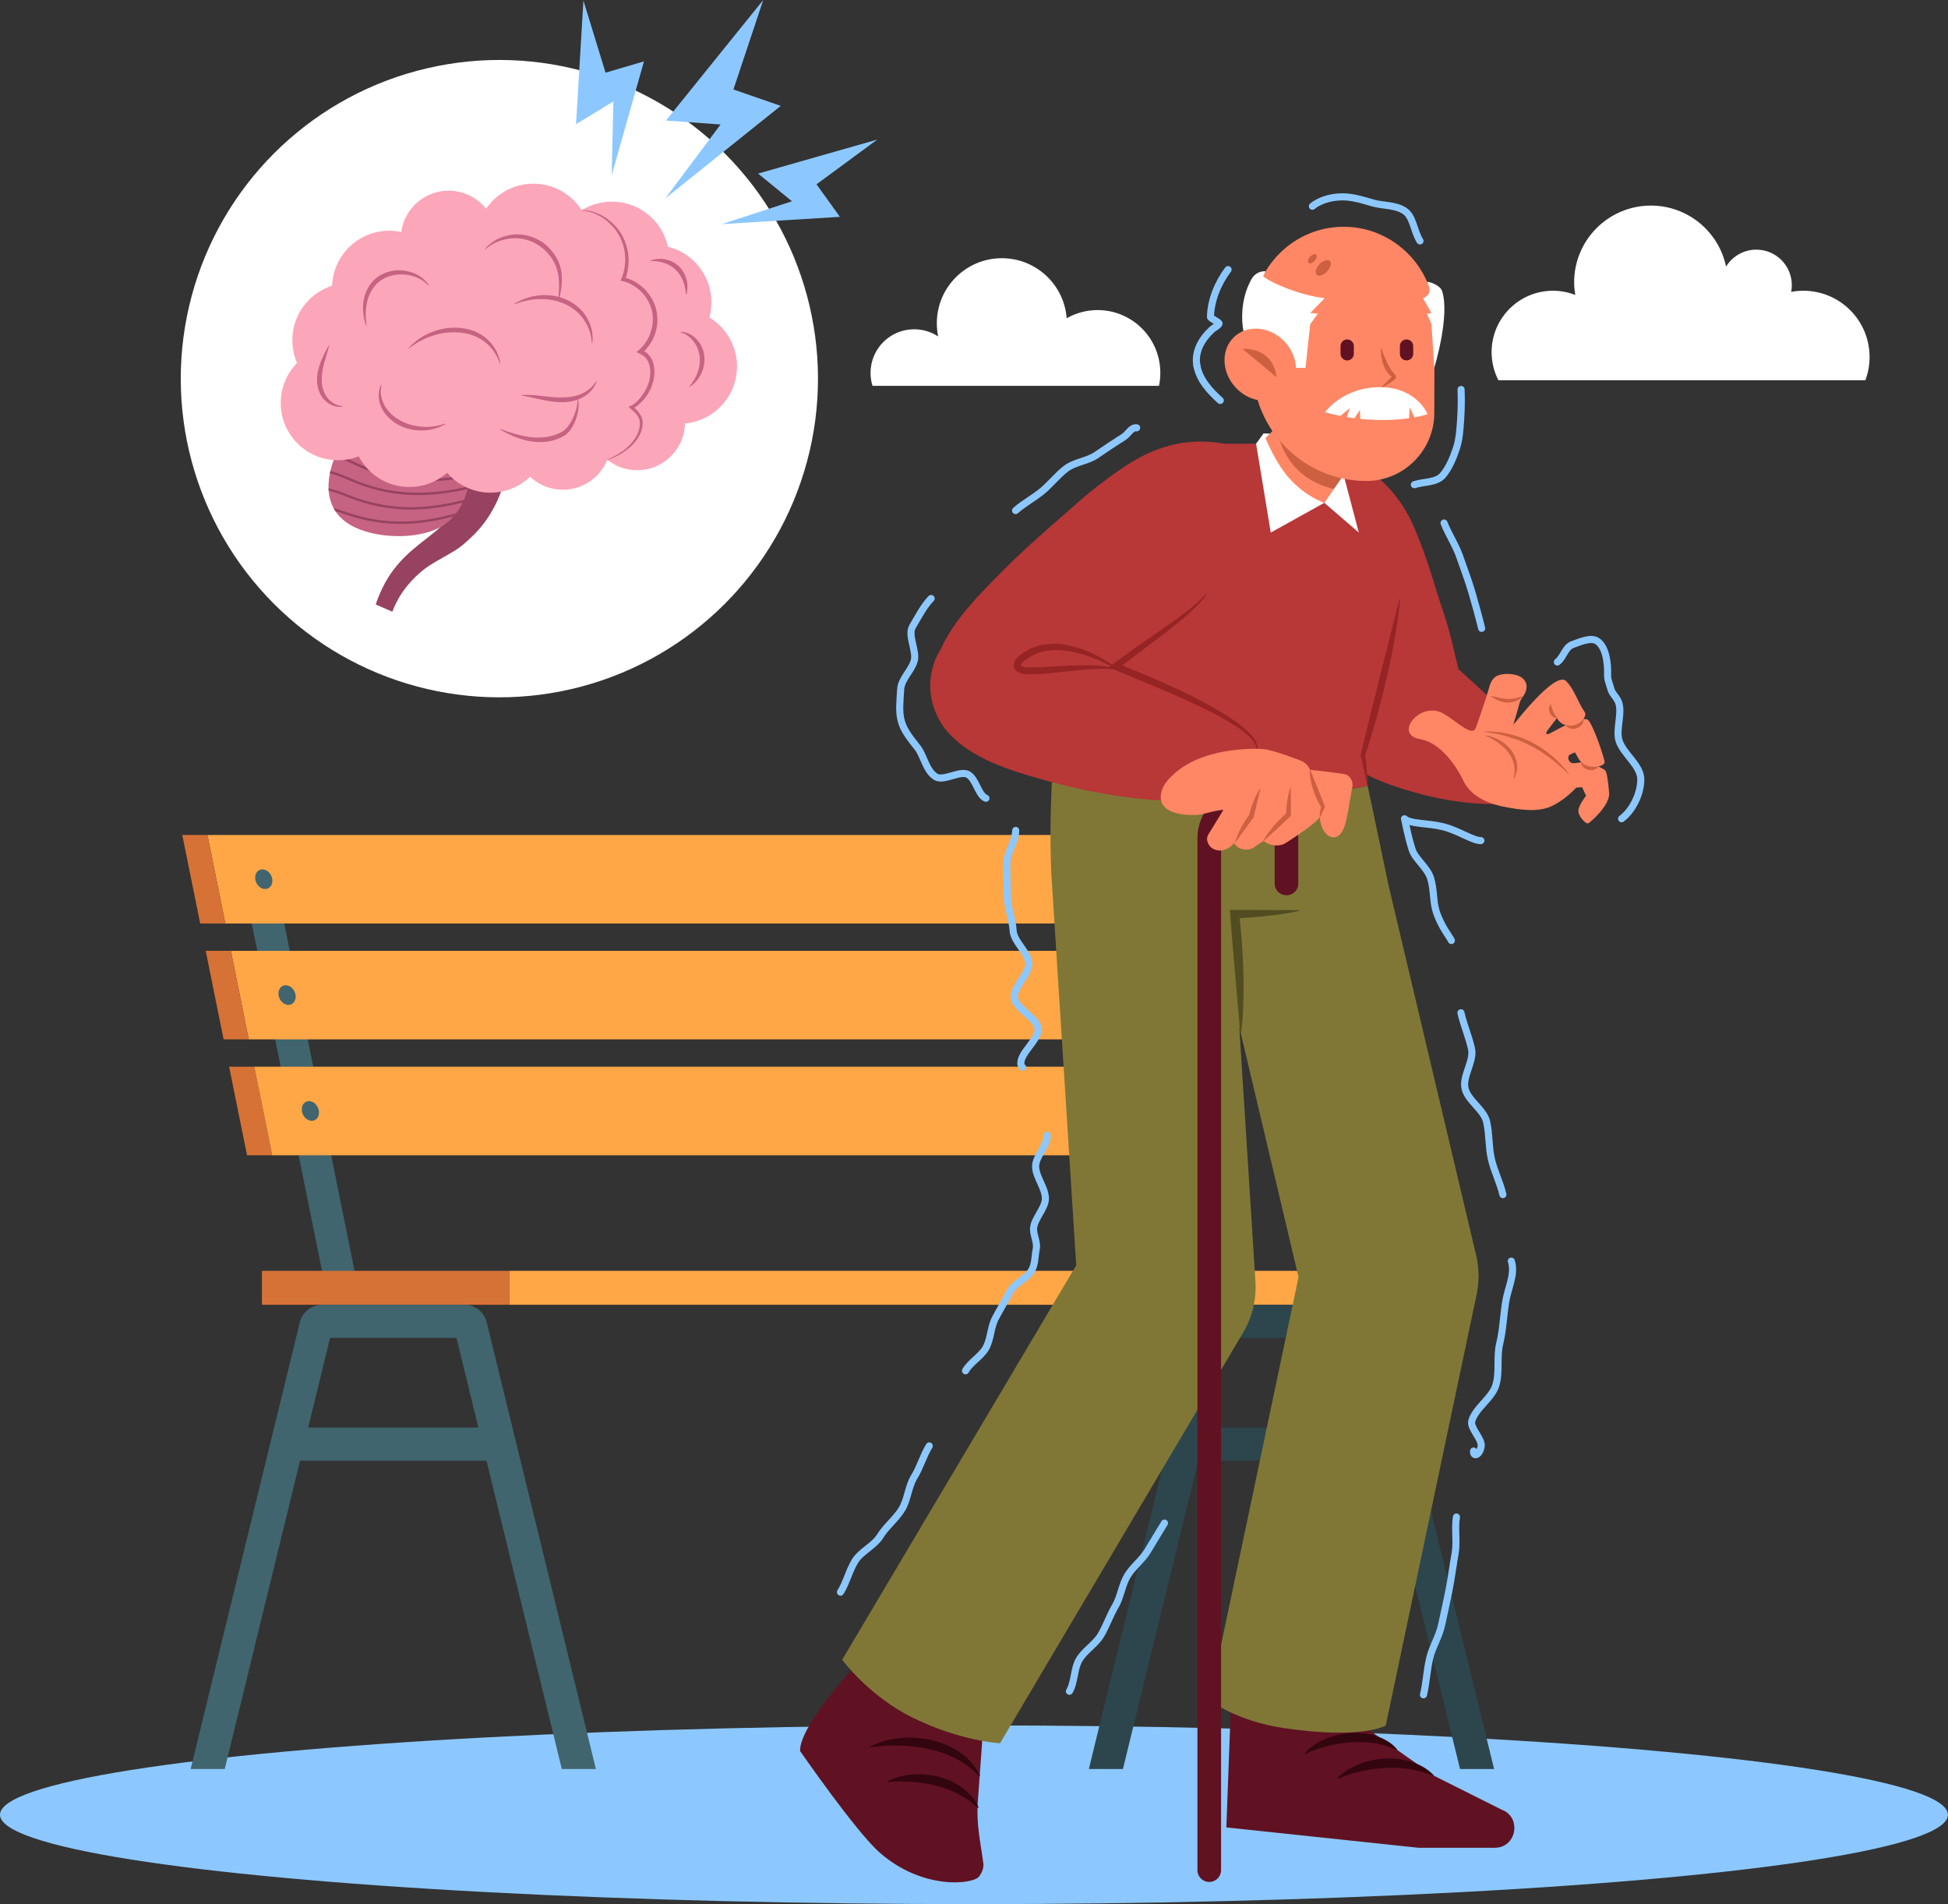
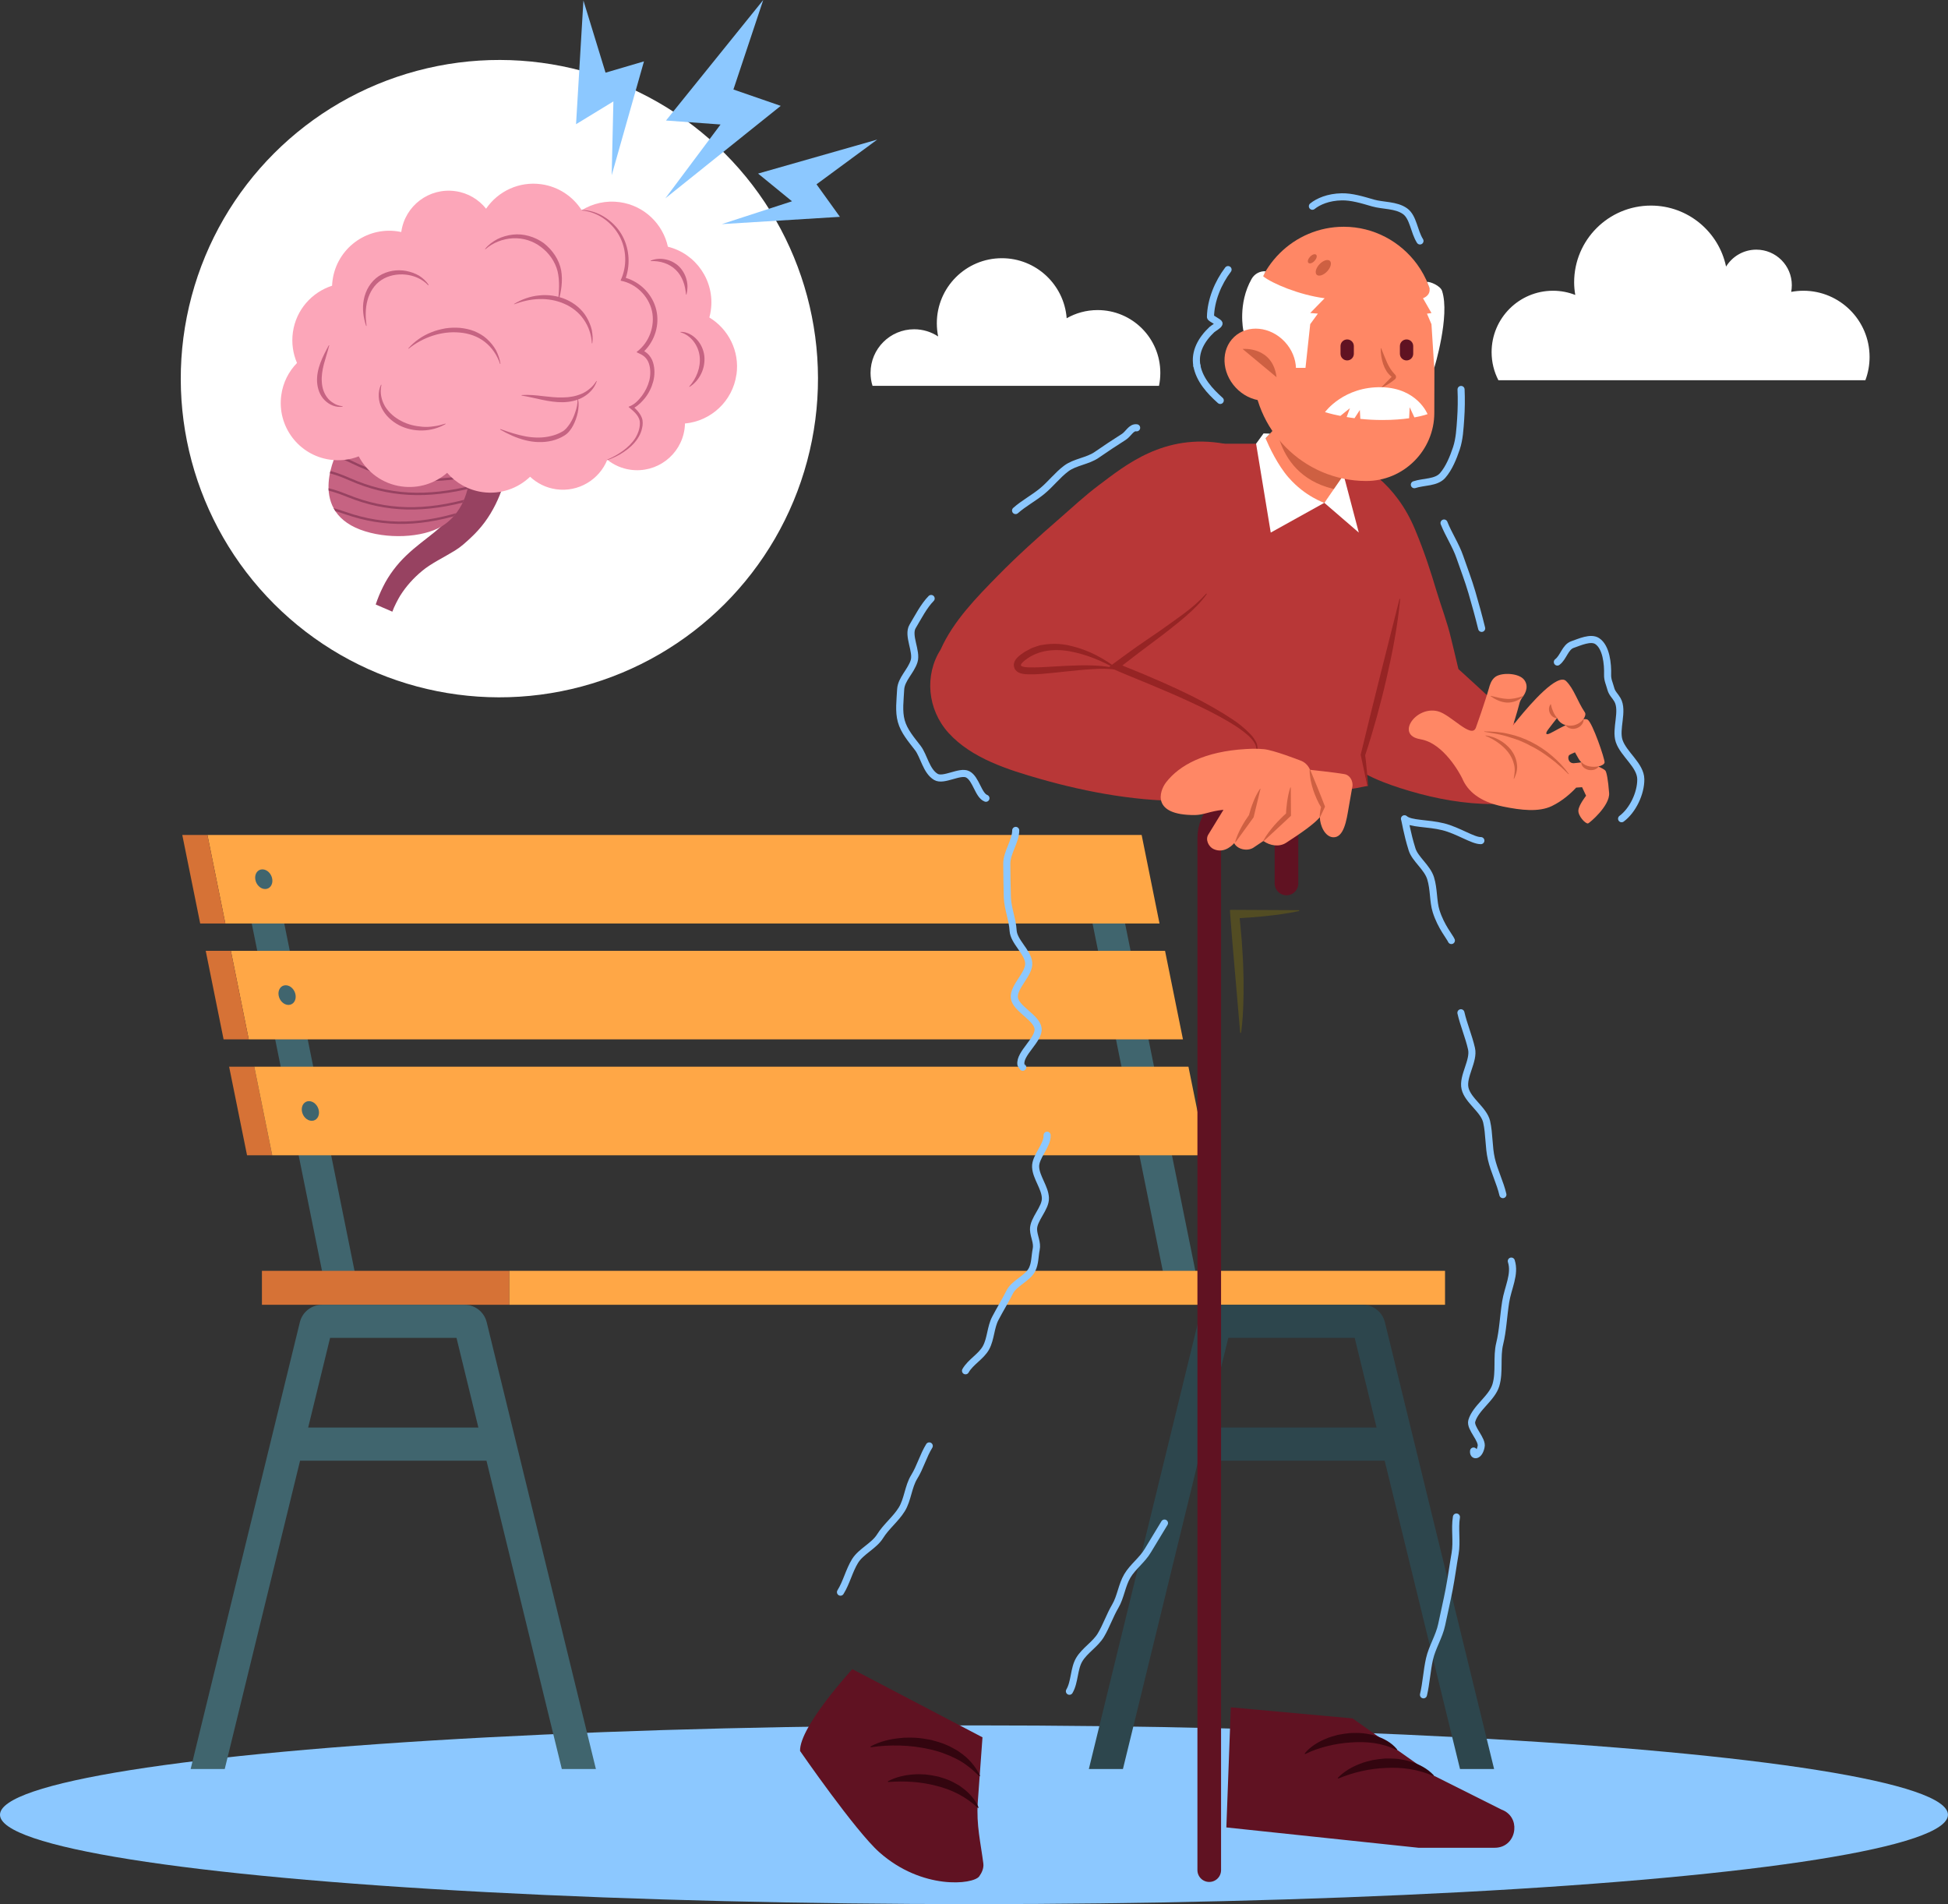
<svg xmlns="http://www.w3.org/2000/svg" id="Layer_2" data-name="Layer 2" viewBox="0 0 412.09 402.72">
  <rect x="0" y="0" width="412.09" height="402.72" fill="#333333" stroke="none" />
  <defs>
    <style>
      .cls-1 {
        fill: #fff;
      }

      .cls-2 {
        fill: #ff8765;
      }

      .cls-3 {
        fill: #8cc8ff;
      }

      .cls-4 {
        fill: #807737;
      }

      .cls-5 {
        fill: #ce6042;
      }

      .cls-6 {
        stroke: #974261;
        stroke-miterlimit: 10;
        stroke-width: .5px;
      }

      .cls-6, .cls-7, .cls-8 {
        fill: none;
      }

      .cls-9 {
        fill: #2d464d;
      }

      .cls-10 {
        fill: #962424;
      }

      .cls-7 {
        stroke: #601222;
        stroke-width: 5px;
      }

      .cls-7, .cls-8 {
        stroke-linecap: round;
        stroke-linejoin: round;
      }

      .cls-11 {
        fill: #524c23;
      }

      .cls-12 {
        clip-path: url(#clippath-1);
      }

      .cls-13 {
        fill: #c66382;
      }

      .cls-14 {
        fill: #d67236;
      }

      .cls-15 {
        fill: #40656e;
      }

      .cls-16 {
        fill: #b83737;
      }

      .cls-17 {
        fill: #fca6b9;
      }

      .cls-18 {
        clip-path: url(#clippath);
      }

      .cls-19 {
        fill: #33050f;
      }

      .cls-20 {
        fill: #974261;
      }

      .cls-8 {
        stroke: #8cc8ff;
        stroke-width: 1.5px;
      }

      .cls-21 {
        fill: #601222;
      }

      .cls-22 {
        fill: #ffa746;
      }
    </style>
    <clipPath id="clippath">
      <path class="cls-2" d="m265.92,94.65l13.56-14.57,13.28,10.91-12.61,15.35s-4.42-1.36-8.66-4.9c-3.74-3.13-5.58-6.79-5.58-6.79Z" />
    </clipPath>
    <clipPath id="clippath-1">
      <path class="cls-13" d="m71.43,95.38s-6.67,12.29,4.76,16.63c5.6,2.12,13.19,1.72,17.18-.65,3.5-2.08,5.87-6.29,6.01-11.51l-27.94-4.47Z" />
    </clipPath>
  </defs>
  <g id="OBJECTS">
    <g>
      <ellipse class="cls-3" cx="206.04" cy="383.82" rx="206.04" ry="18.9" />
      <g>
        <path class="cls-1" d="m245.18,81.6c.19-.88.28-1.81.28-2.75,0-7.33-5.94-13.27-13.27-13.27-2.38,0-4.61.63-6.54,1.73-.54-7.1-6.47-12.7-13.71-12.7-7.6,0-13.76,6.16-13.76,13.76,0,.96.1,1.89.28,2.79-1.46-.96-3.2-1.52-5.08-1.52-5.09,0-9.22,4.13-9.22,9.22,0,.96.14,1.88.42,2.75h60.6Z" />
        <path class="cls-1" d="m394.61,80.42c.58-1.53.89-3.19.89-4.92,0-7.74-6.28-14.01-14.01-14.01-.88,0-1.74.09-2.57.24.08-.46.13-.93.13-1.42,0-4.15-3.36-7.51-7.51-7.51-2.71,0-5.08,1.44-6.4,3.58-1.54-7.36-8.07-12.9-15.89-12.9-8.98,0-16.25,7.27-16.25,16.24,0,.91.09,1.8.24,2.66-1.46-.57-3.05-.89-4.71-.89-7.17,0-12.99,5.81-12.99,12.99,0,2.14.52,4.16,1.44,5.94h77.63Z" />
      </g>
      <g>
        <g>
          <g>
            <polygon class="cls-15" points="57.58 182.7 75.97 273.57 69.09 273.57 50.7 182.7 57.58 182.7" />
            <polygon class="cls-15" points="235.45 182.7 253.84 273.57 246.95 273.57 228.57 182.7 235.45 182.7" />
          </g>
          <g>
            <g>
              <polygon class="cls-14" points="57.58 244.34 52.26 244.34 48.47 225.61 53.79 225.61 57.58 244.34" />
              <polygon class="cls-22" points="255.2 244.34 57.58 244.34 53.79 225.61 251.41 225.61 255.2 244.34" />
              <path class="cls-15" d="m67.46,234.97c.16,1.15-.51,2.08-1.51,2.08s-1.93-.93-2.09-2.08c-.16-1.15.51-2.08,1.51-2.08s1.93.93,2.09,2.08Z" />
            </g>
            <g>
              <polygon class="cls-22" points="245.29 195.32 47.67 195.32 43.88 176.59 241.51 176.59 245.29 195.32" />
              <polygon class="cls-14" points="47.67 195.32 42.35 195.32 38.56 176.59 43.88 176.59 47.67 195.32" />
              <path class="cls-15" d="m57.6,185.95c.16,1.15-.51,2.08-1.51,2.08s-1.93-.93-2.09-2.08c-.16-1.15.51-2.08,1.51-2.08s1.93.93,2.09,2.08Z" />
            </g>
            <g>
              <polygon class="cls-22" points="250.25 219.83 52.62 219.83 48.84 201.1 246.46 201.1 250.25 219.83" />
              <polygon class="cls-14" points="52.62 219.83 47.3 219.83 43.52 201.1 48.84 201.1 52.62 219.83" />
              <path class="cls-15" d="m62.53,210.46c.16,1.15-.51,2.08-1.51,2.08s-1.93-.93-2.09-2.08c-.16-1.15.51-2.08,1.51-2.08s1.93.93,2.09,2.08Z" />
            </g>
          </g>
        </g>
        <g>
          <g>
            <rect class="cls-14" x="55.41" y="268.78" width="52.34" height="7.18" />
            <rect class="cls-22" x="107.75" y="268.78" width="197.94" height="7.18" />
          </g>
          <path class="cls-15" d="m102.96,279.66c-.53-2.18-2.46-3.7-4.7-3.7h-30.12c-2.24,0-4.18,1.52-4.71,3.7l-23.1,94.49h7.21l15.94-65.22h39.43l15.94,65.22h7.21l-23.1-94.49Zm-37.77,22.27l4.64-18.97h26.74l4.63,18.97h-36.01Z" />
          <path class="cls-9" d="m292.97,279.66c-.53-2.18-2.46-3.7-4.7-3.7h-30.12c-2.24,0-4.18,1.52-4.71,3.7l-23.1,94.49h7.21l15.94-65.22h39.43l15.94,65.22h7.21l-23.1-94.49Zm-37.77,22.27l4.64-18.97h26.74l4.63,18.97h-36.01Z" />
        </g>
      </g>
      <g>
        <g>
          <g>
            <g>
              <path class="cls-21" d="m317.65,382.73c2.01.75,2.85,2.54,2.69,4.23-.15,1.96-1.63,3.84-4.13,3.84h-16.14s-40.64-4.3-40.64-4.3l.94-25.4,25.75,2.34,17.09,12.06,14.45,7.24Z" />
              <g>
                <path class="cls-19" d="m276.06,370.78c1.18-1.4,2.75-2.34,4.38-3.02.81-.37,1.67-.58,2.52-.82.87-.19,1.75-.31,2.63-.4.89-.03,1.79-.06,2.69.04.45.04.89.11,1.34.2.45.07.88.17,1.32.33,1.73.52,3.4,1.42,4.57,2.83l.02.03s.03.1-.01.14c-.03.03-.07.03-.11.01-2.97-1.5-6.39-1.85-9.67-1.59-1.65.1-3.3.36-4.91.76-1.61.4-3.19.93-4.67,1.67-.05.02-.11,0-.13-.04-.02-.04-.01-.08.01-.11l.02-.03Z" />
                <path class="cls-19" d="m283.07,375.95c1.32-1.33,2.92-2.25,4.62-2.9.84-.36,1.73-.55,2.62-.78.9-.17,1.81-.27,2.73-.35.92,0,1.84,0,2.76.1.91.15,1.83.29,2.71.59,1.76.55,3.44,1.44,4.74,2.8l.03.03s.04.1,0,.14c-.03.03-.07.03-.11.02-3.14-1.39-6.63-1.88-10.03-1.68-3.42.13-6.81.92-9.99,2.22-.05.02-.11,0-.13-.05-.02-.04,0-.08.02-.1l.03-.03Z" />
              </g>
            </g>
            <g>
              <path class="cls-21" d="m186.05,391.78c9.02,7.98,19.82,6.82,21.1,5.07.56-.78.99-1.73.87-2.72-.56-4.4-1.5-8.08-1.18-12.93l1-13.76-27.53-14.42s-11.22,12.18-11.06,17.31c0,0,11.69,16.93,16.79,21.44Z" />
              <g>
                <path class="cls-19" d="m184.22,369.34c1.94-1.04,4.07-1.53,6.21-1.74.54-.08,1.08-.09,1.62-.09.54-.02,1.08,0,1.63.03,1.09.05,2.17.25,3.25.44,1.06.29,2.13.57,3.15,1.01.51.2,1.01.45,1.5.73.49.27.98.51,1.43.86,1.85,1.24,3.36,2.98,4.29,4.94v.02s.01.11-.04.13c-.04.02-.08,0-.11-.02-1.45-1.45-3.05-2.76-4.88-3.68-1.83-.92-3.77-1.62-5.77-2.04-2-.44-4.04-.69-6.1-.75-2.05-.05-4.12.04-6.14.36-.05,0-.1-.03-.11-.08,0-.04.01-.08.05-.1h.02Z" />
                <path class="cls-19" d="m187.92,376.69c1.64-.85,3.4-1.25,5.19-1.39.9-.1,1.79-.04,2.7,0,.9.09,1.79.25,2.69.45.88.26,1.75.53,2.59.91.42.19.82.41,1.23.64.2.11.4.22.6.34l.56.41c1.49,1.07,2.78,2.47,3.51,4.17v.03s.01.11-.04.13c-.04.02-.08,0-.11-.02-2.45-2.35-5.57-3.89-8.84-4.68-3.26-.86-6.69-1.04-10.07-.79-.05,0-.1-.04-.1-.09,0-.04.02-.08.05-.09l.03-.02Z" />
              </g>
            </g>
          </g>
          <path class="cls-16" d="m315.85,170.06c-5.95,0-11.94-1.08-17.62-2.76-5.03-1.48-10.38-3.44-14.32-7.01-4.97-4.5-7.26-12.59-9.31-18.66-1.93-5.68-3.53-11.54-4.38-17.47l.95-30.29s20.16-1.06,28.15,18.05c2.17,5.2,3.39,9.17,4.57,13.08,1.02,3.36,2.27,6.59,3.07,10,.35,1.47.88,3.55,1.56,6.5,1.7,1.56,3.43,3.11,5.13,4.69,3.12,2.91,6.35,5.93,8.92,9.36,4.29,5.75,1.02,14.52-6.72,14.51Z" />
          <path class="cls-16" d="m296.12,126.73l-8.17,32.91,1.38,6.58c-23.63,4.81-50.75,1.46-66.78-1.31.59-10.63,1.97-21.22,4.06-31.67.98-4.87,1.86-9.3,2.41-12.13,3.2-16.34,12.27-27.26,27.26-27.26h13.77c4.99,0,9.69,1.37,13.72,3.74,9.99,5.87,14.72,17.8,12.35,29.14Z" />
          <path class="cls-10" d="m296.2,126.74c-.55,5.69-1.62,11.24-2.89,16.75-.63,2.76-1.34,5.49-2.08,8.22-.77,2.72-1.56,5.44-2.47,8.12v-.37c.16,1.11.27,2.23.37,3.36l.16,1.68c.06.56.07,1.13.11,1.69h0c0,.05-.03.09-.07.09-.04,0-.07-.02-.08-.06l-1.4-6.57s0-.03,0-.04c1.35-5.49,2.66-10.99,4.05-16.46l4.15-16.44s.05-.06.09-.05c.04,0,.06.04.06.08h0Z" />
-           <path class="cls-4" d="m312.38,273.74l-19.23,91.19s-4.72,3.02-21.48.57c-10.27-1.5-15.82-5.94-15.82-5.94l18.85-89.45-12.54-52.93,3.42,53.85c.24,3.77-.66,7.53-2.59,10.79l-51.44,86.88s-8.24-.41-18.34-5.35c-9.43-4.6-15.05-12.32-15.05-12.32l49.51-83.42-5.29-83.17c-.25-6.51-.19-13.03.17-19.53,16.03,2.77,43.15,6.12,66.78,1.31l4.46,21.25,18.49,78.06c.64,2.7.68,5.5.1,8.21Z" />
          <path class="cls-11" d="m262.35,218.37l-1.11-12.88c-.38-4.29-.74-8.58-1.06-12.88,0-.09.06-.18.16-.18h.02s14.38.07,14.38.07c.05,0,.1.04.1.1,0,.05-.03.09-.08.1h-.02c-2.4.51-4.79.83-7.19,1.07-1.2.15-2.4.2-3.59.31-1.2.1-2.4.13-3.59.19l1.67-1.81c.27,2.14.46,4.28.64,6.43.14,2.15.3,4.3.34,6.46.05,1.08.06,2.16.05,3.24.01,1.08,0,2.16-.04,3.24-.05,2.17-.18,4.34-.47,6.52v.02c0,.05-.06.09-.11.09-.05,0-.08-.04-.09-.09Z" />
          <path class="cls-7" d="m255.81,395.53v-218.24c0-4.51,3.66-8.17,8.17-8.17h0c4.51,0,8.17,3.66,8.17,8.17v9.56" />
          <g>
            <g>
              <path class="cls-16" d="m265.82,158.06c-.69-5.44-26.71-14.94-30.98-16.97,1.44-1.08,2.88-2.15,4.34-3.21,2.91-2.11,5.94-4.04,8.83-6.18,5.17-3.85,18.84-11.64,11.02-37.85-12.77-2.3-21,4.59-26.61,8.79-2.9,2.17-5.67,4.76-8.29,7.04-4.46,3.87-8.85,7.82-12.99,12.03-4.48,4.56-9.49,9.65-12.15,15.66-3.45,5.41-2.82,12.67,1.66,17.63,4.88,5.4,12.68,7.83,19.46,9.76,10.24,2.92,21.14,4.85,31.81,4.63,5.76-.16,14.69-5.19,13.91-11.32Z" />
              <path class="cls-10" d="m236.39,141.65c-3.11-1.82-6.5-3.23-10.04-3.89-1.77-.33-3.6-.37-5.35-.03-1.74.36-3.42,1.15-4.7,2.38-.15.15-.29.33-.33.49-.04.15.07.26.26.34.38.15.84.18,1.28.21.89.04,1.8,0,2.7-.03l5.42-.3c1.81-.09,3.62-.14,5.44-.08,1.81.07,3.64.22,5.38.78l-.05.14c-1.79-.26-3.57-.27-5.36-.13-1.78.09-3.56.29-5.35.47-1.79.21-3.58.37-5.41.54-.92.07-1.84.11-2.84.08-.52-.04-.99-.01-1.79-.31-.21-.1-.48-.2-.8-.58-.33-.34-.46-1.08-.34-1.45.09-.39.24-.61.36-.79.12-.17.23-.3.35-.42.44-.44.85-.73,1.26-1.01.4-.28.9-.51,1.34-.76.45-.28.94-.41,1.43-.58l.73-.24c.25-.05.5-.08.75-.12,1.99-.32,3.98-.22,5.83.25,3.71.87,7.04,2.66,9.92,4.92l-.08.13Z" />
              <path class="cls-10" d="m265.79,157.1c-.35-.76-.87-1.42-1.44-1.99-1.13-1.16-2.38-2.16-3.7-3.02-2.64-1.74-5.38-3.28-8.18-4.71-2.81-1.39-5.65-2.7-8.52-3.92-2.15-.95-4.38-1.82-6.53-2.71,1.09-.84,2.17-1.69,3.26-2.51l5.11-3.84c.85-.65,1.71-1.31,2.54-1.99.82-.66,1.66-1.32,2.48-2.04,1.63-1.42,3.21-2.94,4.46-4.69h0s.02-.08-.01-.11c-.03-.03-.08-.03-.11,0-1.42,1.58-3.05,2.98-4.76,4.25-1.73,1.25-3.45,2.52-5.2,3.73-1.76,1.21-3.54,2.39-5.28,3.63-1.74,1.24-3.45,2.52-5.17,3.78-.02.01-.03.03-.04.05-.03.07,0,.15.07.18,2.85,1.28,5.74,2.41,8.61,3.61,2.87,1.19,5.73,2.42,8.55,3.73,2.82,1.31,5.61,2.69,8.27,4.28,1.32.81,2.63,1.66,3.78,2.69.58.5,1.11,1.09,1.47,1.75.37.66.37,1.47.29,2.23,0,.04.03.08.06.08.04,0,.08-.02.08-.06.15-.76.25-1.61-.11-2.42Z" />
            </g>
            <g>
              <path class="cls-2" d="m286.07,166.45l-.8,4.56c-.4,2.3-.95,6.26-3.31,6.07-1.68-.14-2.73-2.47-2.75-4.24-1.22,1.43-3.87,3.3-7.16,5.42-1.45.93-3.39.61-4.79-.39l-2.2,1.47c-1.29.73-3.29.3-3.98-1.01,0,0-1.93,2.39-4.37,1.24-1.01-.48-1.77-1.95-1.11-3.04l3.22-5.26c-2.93.29-4.13,1.1-6.06,1.11-9.26.05-7.49-5.1-6.08-6.92,2.81-3.62,8.11-6.54,16.9-7.04h0c1.76-.1,2.57-.06,3.79.03,1.97.16,7.57,2.34,7.57,2.34,1,.31,1.8,1.05,2.19,2.02h0s5.54.59,7.3.92c1.19.22,1.87,1.53,1.66,2.72Z" />
              <path class="cls-5" d="m261.31,178.03c.14-.56.36-1.07.56-1.58.22-.5.46-1,.72-1.47.51-.96,1.1-1.86,1.72-2.74l-.15.33c.27-.99.56-1.97.95-2.92.38-.96.82-1.9,1.43-2.8v-.02s.06-.03.08-.01c.02.01.03.04.02.06l-1.44,5.96s0,.03-.02.04l-3.79,5.23s-.05.03-.07.01c-.02-.01-.02-.03-.02-.05v-.02Z" />
              <path class="cls-5" d="m267.23,177.83c.65-1.22,1.48-2.25,2.33-3.26.45-.48.87-.98,1.35-1.43.46-.47.94-.92,1.43-1.35l-.3.69c.02-.98.11-1.97.25-2.95.15-.98.33-1.97.66-2.95v-.02s.04-.04.07-.03c.02,0,.04.03.04.05l.04,5.91s-.01.06-.03.07c-.94.91-1.92,1.79-2.87,2.68l-2.88,2.67s-.05.02-.07,0c-.02-.02-.02-.04,0-.06v-.02Z" />
              <path class="cls-5" d="m279.16,172.81c0-.45.07-.87.13-1.28.08-.41.16-.82.27-1.22v.57c-.39-.61-.71-1.23-1-1.87-.3-.64-.53-1.3-.77-1.96-.21-.67-.4-1.35-.53-2.05-.12-.7-.23-1.42-.21-2.18v-.02s.02-.05.05-.05c.02,0,.04.01.05.03l1.6,3.89c.54,1.29,1.03,2.61,1.54,3.91,0,.02,0,.04,0,.06l-1.04,2.21s-.04.04-.07.02c-.02,0-.03-.03-.03-.05v-.02Z" />
            </g>
          </g>
          <g>
            <path class="cls-2" d="m300.45,156.35c4.99.79,8.46,7.43,8.87,8.26.02.05.04.09.04.09,1.08,2.52,3.51,4.85,8.63,5.89,3.79.77,7.53,1.21,10.29-.11,2.28-1.1,4.08-2.74,5.15-3.9l1.25-.09.85,1.81s-1.53,1.92-1.63,3.07c-.11,1.17,1.48,2.89,2.04,2.79.24-.04,4.67-3.72,4.46-6.45-.22-2.91-.54-4.37-.78-4.71-.17-.24-.8-.56-1.51-.88.75-.17,1.3-.52,1.33-.87.07-.7-2.55-8.4-3.58-9.04-.2-.12-.52-.14-.91-.1.4-.54.54-1.11.32-1.44-1.61-2.39-2.28-4.96-3.97-6.63-1.78-1.76-7.45,4.71-10.18,8.06h0c-.45.56-.82,1.03-1.08,1.36.12-.37.27-.83.44-1.36.31-1.02.69-2.3,1.02-3.58.11-.42.74-1.31.74-1.31,0,0,1.41-1.74.23-3.38-1.08-1.49-4.7-1.66-6.1-.7-.94.65-1.25,1.91-1.36,2.31-.86,3.05-2.69,8.18-2.81,8.5-.96,2.38-5.31-2.85-8.07-3.52-4.65-1.15-8.98,5.08-3.66,5.92Zm31.54,3.33c.27-.18,1.19-.56,1.19-.56.06.12.26.47.78,1.38.16.28.36.52.57.73,0,0-1.2.18-1.61.19-1.24.02-1.36-1.45-.92-1.74Zm-4.51-5.36c.46-.63,1.91-2.47,1.91-2.47,0,0,.42,1.12,1.83,1.53,0,0,0,0,0,0-1.15.52-2.48,1.32-3.32,1.72-.95.45-.99,0-.42-.78Z" />
            <g>
              <path class="cls-5" d="m329.36,151.88c-.78-.02-1.25-.55-1.51-1.08-.23-.56-.28-1.21.15-1.83l.02-.03s.03-.02.05,0c0,0,.01.01.01.02.1.53.26,1.04.48,1.53.21.49.48.96.85,1.34.01.01.01.04,0,.05,0,0-.02.01-.03.01h-.02Z" />
              <path class="cls-5" d="m322.27,147.24c-.9.9-2.18,1.38-3.45,1.36-.63-.04-1.26-.18-1.84-.43-.3-.11-.57-.28-.85-.41l-.79-.51s-.02-.03-.01-.05c0-.01.02-.02.04-.02h.02c.67.14,1.26.29,1.83.42.57.12,1.11.2,1.65.22.54.03,1.06-.03,1.62-.13.55-.11,1.13-.26,1.75-.5h.02s.04,0,.05.01c0,.01,0,.03,0,.04Z" />
              <path class="cls-5" d="m335.02,152.12c0,.9-.67,1.61-1.48,1.9-.41.13-.86.18-1.27.07-.42-.08-.79-.34-1.06-.67v-.02s-.02-.04,0-.05c0,0,.02,0,.03,0,.68.18,1.41.19,2.06-.06.66-.21,1.25-.65,1.67-1.21.01-.02.03-.02.05,0,0,0,.01.02.01.03v.02Z" />
              <path class="cls-5" d="m338.21,162.13c-.54.67-1.34.84-2.11.72-.38-.08-.77-.25-1.07-.52-.32-.26-.51-.66-.54-1.08v-.02s.01-.04.03-.04c.01,0,.02,0,.03.01.44.48,1.06.78,1.7.89.64.13,1.31.11,1.95-.03.02,0,.04,0,.04.03,0,.01,0,.02,0,.03v.02Z" />
              <path class="cls-5" d="m331.77,163.71c-.62-.61-1.22-1.22-1.88-1.76-.63-.57-1.29-1.11-1.97-1.61-1.35-1.01-2.75-1.94-4.26-2.66-.72-.43-1.5-.73-2.26-1.07-.79-.28-1.58-.56-2.38-.79-1.61-.52-3.29-.75-5.01-1.05h0s-.03-.03-.03-.05c0-.02.02-.03.04-.03,1.72.03,3.46.11,5.15.54,1.69.36,3.33.97,4.87,1.76,1.54.79,2.99,1.76,4.3,2.89,1.31,1.12,2.52,2.38,3.53,3.79.01.02,0,.04,0,.05-.02.01-.04,0-.05,0h0Z" />
              <path class="cls-5" d="m314.31,155.55c1.03.12,2.03.48,2.93,1,.92.51,1.74,1.21,2.42,2.05.65.87,1.12,1.92,1.24,3.01.18,1.09-.16,2.18-.6,3.09,0,.02-.03.03-.05.02-.02,0-.03-.03-.03-.04.18-.97.33-1.98.08-2.94-.21-.96-.65-1.87-1.26-2.65-.61-.78-1.35-1.45-2.16-2.03-.81-.57-1.69-1.06-2.61-1.43-.02,0-.03-.03-.02-.05,0-.02.02-.03.04-.02h0Z" />
            </g>
          </g>
          <g>
            <g>
              <g>
                <path class="cls-2" d="m265.92,94.65l13.56-14.57,13.28,10.91-12.61,15.35s-4.42-1.36-8.66-4.9c-3.74-3.13-5.58-6.79-5.58-6.79Z" />
                <g class="cls-18">
                  <path class="cls-5" d="m284.68,87.04v16.83c-15.64-1.86-14.96-16.83-14.96-16.83h14.96Z" />
                </g>
              </g>
              <polygon class="cls-1" points="280.16 106.35 287.45 112.64 284.24 100.46 280.16 106.35" />
              <path class="cls-1" d="m272.6,101.01c-2.35-2.7-4.11-6.49-4.88-8.3l.93-1-1.35-.04-1.58,2.17,3.1,18.8,11.34-6.3s-4.05-1.3-7.56-5.34Z" />
            </g>
            <g>
              <path class="cls-2" d="m265.03,67.14v10.52c-.03,13.21,10.75,24.05,23.97,24.07,7.92.02,14.41-6.45,14.42-14.38l.05-20.14c0-.56-.04-1.1-.08-1.65-.3-3.6-1.61-6.93-3.63-9.69-3.5-4.77-9.13-7.9-15.47-7.91-10.58-.02-19.23,8.61-19.26,19.19Z" />
              <g>
                <path class="cls-5" d="m292.2,73.71l.32.8c.11.26.22.52.31.77.2.5.4.98.61,1.44.23.45.43.89.7,1.29.25.4.55.75.86,1.09l.15.16c.25.28.23.71-.05.96l-.03.02c-.4.33-.82.64-1.27.92-.45.28-.92.55-1.43.76h-.02s-.05,0-.06-.02c0-.02,0-.04,0-.05l2.17-2.21v.12c-.43-.35-.83-.77-1.14-1.24-.3-.48-.54-.99-.72-1.52-.35-1.07-.52-2.18-.52-3.3,0-.03.02-.05.05-.05.02,0,.04.01.04.03v.02Z" />
                <g>
                  <path class="cls-21" d="m297.55,76.23h0c.78,0,1.41-.63,1.41-1.41v-1.62c0-.78-.63-1.41-1.41-1.41h0c-.78,0-1.41.63-1.41,1.41v1.62c0,.78.63,1.41,1.41,1.41Z" />
                  <path class="cls-21" d="m284.99,76.23h0c.78,0,1.41-.63,1.41-1.41v-1.62c0-.78-.63-1.41-1.41-1.41h0c-.78,0-1.41.63-1.41,1.41v1.62c0,.78.63,1.41,1.41,1.41Z" />
                </g>
                <path class="cls-1" d="m301.99,87.59s-.94.36-2.78.69l-1-2.15-.12,2.33c-1.47.21-3.35.37-5.62.37-1.71,0-3.28-.09-4.7-.24l-.1-1.88-1.13,1.74c-.59-.07-1.15-.16-1.66-.25l.69-1.87-2.02,1.63c-2.06-.4-3.25-.8-3.25-.8,0,0,3.95-5.48,12.05-5.26,7.49.21,9.64,5.69,9.64,5.69Z" />
              </g>
              <g>
                <path class="cls-1" d="m280.23,63.08c-5.41-.7-11.17-3.15-13.01-4.64l.51-1.07c-1.21-.07-2.36.56-2.96,1.62-2.98,5.28-1.74,10.94-1.74,10.94l4.77,7.87h8.37l1-9.24,1.62-2.23-1.62-.13,3.06-3.13Z" />
                <path class="cls-1" d="m301.03,63.08c1.53-.62,1.52-1.75,1.29-2.37l-.43-1.09c.71-.07,2.82.84,3.17,1.9,1.74,5.28-1.65,16.29-1.65,16.29l-.59-9.24-.95-2.23.95-.13-1.79-3.13Z" />
              </g>
              <g>
                <path class="cls-2" d="m261.42,81.99c3.04,3.25,7.83,3.71,10.69,1.03s2.71-7.49-.33-10.74c-3.04-3.25-7.83-3.71-10.69-1.03-2.86,2.68-2.71,7.49.33,10.74Z" />
                <path class="cls-5" d="m262.86,73.8s6.36-.62,7.19,5.98l-7.19-5.98Z" />
              </g>
              <g>
                <path class="cls-5" d="m281.53,55.56c.13.69-.47,1.73-1.35,2.33s-1.7.53-1.83-.16c-.13-.69.47-1.73,1.35-2.33.88-.6,1.7-.53,1.83.16Z" />
                <path class="cls-5" d="m278.54,54.1c.08.4-.28,1.01-.79,1.37-.51.35-.99.31-1.07-.09-.08-.4.28-1.01.79-1.37s.99-.31,1.07.09Z" />
              </g>
            </g>
          </g>
        </g>
        <g>
          <path class="cls-8" d="m329.45,140.02c1.3-.97,1.66-3.16,3.19-3.69,1.53-.53,3.88-1.63,5.24-.74,1.92,1.27,2.27,4.83,2.2,7.13-.03,1.1.41,1.92.69,2.99.26.96.9,1.44,1.39,2.3,1.35,2.36-.5,6.15.37,8.73.95,2.8,4.54,5.11,4.57,8.07.03,2.96-1.69,6.59-4.06,8.35" />
          <path class="cls-8" d="m313.27,177.79c-1.67.03-4.75-2.12-7.97-2.93-3.27-.82-6.94-.55-8.19-1.69.18.46.51,2.98,1.61,6.49.64,2.04,3.2,3.78,3.92,6.09.72,2.31.51,4.92,1.16,6.96,1.04,3.31,2.94,5.48,3.23,6.21" />
          <path class="cls-8" d="m299.2,102.51c1.98-.66,4.62-.38,5.99-1.95,1.35-1.55,2.25-3.79,2.9-5.73.66-1.97.76-4.16.91-6.23.14-2.06.17-4.18.08-6.23" />
          <g>
            <path class="cls-8" d="m253.2,77.37c.56,2.96,2.7,5.32,4.94,7.32" />
            <path class="cls-8" d="m259.79,57.02c-2.12,2.78-3.66,6.52-3.72,10.02,0,.32,1.92,1.12,1.81,1.42-.16.43-1.15.92-1.49,1.23-2.2,2.05-3.75,4.72-3.19,7.67" />
          </g>
          <path class="cls-8" d="m240.45,90.48c-1.15-.16-1.73,1.3-2.71,1.92-1.95,1.24-3.85,2.49-5.75,3.81-1.9,1.32-4.61,1.5-6.45,2.89-1.85,1.39-3.29,3.31-5.08,4.78s-3.89,2.57-5.62,4.1" />
          <path class="cls-8" d="m196.98,126.58c-1.56,1.58-2.77,3.98-3.92,5.9-1.15,1.92.98,5.28.31,7.38-.69,2.16-2.73,3.78-2.84,5.97-.11,2.27-.45,4.58.13,6.69.59,2.14,2.12,3.88,3.5,5.68,1.29,1.68,1.77,4.89,3.82,6.11,1.62.97,5.09-1.38,6.73-.54,1.77.9,2.23,4.45,3.86,5.06" />
          <path class="cls-8" d="m305.48,110.62c.97,2.45,2.48,4.68,3.34,7.17.86,2.49,1.81,4.95,2.55,7.48.74,2.53,1.44,5.07,2.07,7.63" />
          <path class="cls-8" d="m214.87,175.63c-.02,2.35-1.92,4.72-1.89,7.07.03,2.35.04,4.74.12,7.09.08,2.35,1.09,4.68,1.22,7.03.14,2.35,3.11,4.49,3.3,6.83.19,2.34-3.28,5.01-3.04,7.35.24,2.34,4.73,4.19,5.02,6.52.29,2.33-3.97,5.27-3.63,7.6,0,.05.36.56.38.6" />
          <path class="cls-8" d="m309.05,214.2c.59,2.57,1.66,5.02,2.24,7.59.59,2.57-1.96,5.85-1.37,8.41.59,2.57,3.98,4.49,4.57,7.05.59,2.57.41,5.31,1,7.87.59,2.57,1.85,4.98,2.44,7.54" />
          <path class="cls-8" d="m319.71,266.72c.9,2.78-.73,5.65-1.2,8.67-.47,3.03-.59,6.08-1.25,8.76-.7,2.82.02,6.02-.81,8.8-.83,2.78-4.29,4.79-5.1,7.57-.44,1.55,2.39,3.97,1.96,5.51-.41,1.97-1.72,2.05-1.58.86" />
          <path class="cls-8" d="m308.1,320.85c-.41,2.52.16,5.2-.28,7.71s-.77,5.06-1.25,7.56c-.48,2.5-1.07,5-1.59,7.49-.52,2.5-2.02,4.78-2.58,7.27s-.68,5.09-1.27,7.57" />
          <path class="cls-8" d="m226.23,357.7c1.15-1.95.92-4.73,2.07-6.68,1.15-1.95,3.43-3.25,4.59-5.2s1.89-4.16,3.04-6.11c1.15-1.95,1.39-4.45,2.55-6.4,1.15-1.95,3.18-3.39,4.33-5.35,1.15-1.95,2.37-3.87,3.53-5.83" />
          <path class="cls-8" d="m221.51,240.1c.11,2.2-2.54,4.53-2.43,6.73.11,2.2,1.97,4.32,2.07,6.52.11,2.2-2.61,4.54-2.51,6.74.07,1.46.86,2.73.56,4.16-.29,1.43-.21,2.91-.85,4.22-.94,1.92-3.78,2.87-4.74,4.78-.96,1.9-2.07,3.7-3.06,5.59s-.94,4.31-1.96,6.19c-1.02,1.88-3.29,3.03-4.34,4.89" />
          <path class="cls-8" d="m196.58,305.81c-1.27,2.05-1.91,4.5-3.18,6.55-1.27,2.05-1.37,4.83-2.64,6.88-1.27,2.05-3.31,3.62-4.58,5.67-1.27,2.05-4.02,3.19-5.29,5.23-1.27,2.05-1.81,4.55-3.09,6.6" />
          <path class="cls-8" d="m277.63,43.62c1.22-.99,3.35-1.94,6.21-1.99,2.07-.04,4.28.62,6.6,1.3,2.1.61,4.89.38,6.79,1.74,1.76,1.26,1.88,4.27,3.16,6.29" />
        </g>
      </g>
      <g>
        <circle class="cls-1" cx="105.64" cy="80.09" r="67.4" transform="translate(-25.69 98.15) rotate(-45)" />
        <g>
          <g>
            <path class="cls-20" d="m98.75,101.38c-.47,2.25-1.22,4.37-2.33,6.22-1.12,1.86-2.64,3.43-4.49,4.94-1.84,1.51-3.98,3.02-5.96,4.92-1.99,1.89-3.73,4.18-4.95,6.66-.61,1.22-1.12,2.47-1.54,3.73l3.52,1.52c.33-.99,1.25-2.74,1.66-3.39,1.26-2,2.81-3.72,4.66-5.25,1.84-1.54,4.51-2.81,6.88-4.26,1.3-.79,2.27-1.7,3.35-2.7,1.08-1,2.1-2.12,2.99-3.32,1.78-2.41,3.03-5.07,3.89-7.7l-7.67-1.36Z" />
            <g>
              <path class="cls-13" d="m71.43,95.38s-6.67,12.29,4.76,16.63c5.6,2.12,13.19,1.72,17.18-.65,3.5-2.08,5.87-6.29,6.01-11.51l-27.94-4.47Z" />
              <g class="cls-12">
                <g>
                  <path class="cls-6" d="m68.92,95.93c1.07-.26,4.06,1.1,5.64,1.87,7.93,3.91,16.01,4.67,26.11,2.57" />
                  <path class="cls-6" d="m68.34,99.76c1.06-.3,4.1.92,5.71,1.63,8.09,3.57,16.19,3.99,26.19,1.47" />
                  <path class="cls-6" d="m67.82,103.42c1.05-.34,4.13.8,5.76,1.46,8.2,3.32,16.31,3.48,26.22.65" />
                  <path class="cls-6" d="m67.29,107.36c1.03-.39,4.16.59,5.82,1.17,8.35,2.91,16.46,2.69,26.23-.62" />
                </g>
              </g>
            </g>
            <g>
              <path class="cls-17" d="m155.8,79.22c.7-4.96-1.71-9.64-5.74-12.07.13-.49.24-.99.31-1.51.88-6.21-3.12-11.99-9.08-13.46-1.05-4.81-4.99-8.69-10.15-9.42-2.92-.41-5.75.26-8.08,1.7-1.84-2.88-4.87-4.97-8.52-5.49-4.72-.67-9.19,1.48-11.71,5.17-1.56-1.95-3.83-3.34-6.5-3.71-5.54-.78-10.66,3.07-11.44,8.61,0,.01,0,.02,0,.03-.28-.06-.56-.11-.84-.15-6.63-.94-12.76,3.68-13.69,10.3-.06.41-.09.81-.11,1.21-4.28,1.38-7.62,5.09-8.29,9.84-.32,2.29.02,4.52.87,6.5-1.74,1.78-2.95,4.11-3.32,6.76-.94,6.63,3.68,12.76,10.3,13.69,2.13.3,4.21.03,6.08-.7,1.75,3.33,5.02,5.8,9.03,6.36,3.63.51,7.11-.64,9.67-2.88,1.85,2.14,4.45,3.65,7.47,4.08,3.83.54,7.49-.77,10.08-3.25,1.47,1.38,3.37,2.35,5.52,2.65,4.7.66,9.11-2.02,10.81-6.24,1.37,1.09,3.04,1.85,4.9,2.11,5.54.78,10.66-3.07,11.44-8.61.06-.39.08-.78.09-1.17,5.47-.5,10.09-4.69,10.89-10.37Z" />
              <g>
                <path class="cls-13" d="m136.91,74.73c-.2-.18-.42-.33-.63-.46,2.26-2.23,3.29-5.59,2.56-8.7-.76-3.24-3.31-5.87-6.46-6.8,1.05-3.07.7-6.53-.93-9.26-.88-1.49-2.16-2.72-3.59-3.62-1.44-.9-3.1-1.45-4.77-1.48-.03,0-.05.02-.05.05,0,.03.02.05.05.05,3.3.29,6.27,2.43,7.87,5.28,1.61,2.86,1.74,6.51.34,9.48v.02s.01.08.06.09c3.19.61,5.86,3.25,6.56,6.4.69,3.15-.59,6.67-3.18,8.6-.01,0-.02.02-.03.04-.02.05,0,.1.05.12.56.25,1.11.5,1.56.89.45.39.77.91.96,1.48.37,1.14.36,2.39.08,3.56-.3,1.17-.85,2.27-1.57,3.25-.72.95-1.6,1.88-2.74,2.27-.01,0-.03.01-.04.02-.03.03-.02.08,0,.1.96.8,2.03,1.65,2.32,2.9.16,1.24-.26,2.53-.91,3.6-.67,1.08-1.61,1.98-2.63,2.73-1.03.75-2.15,1.37-3.32,1.87-.02.01-.04.04-.03.06.01.03.04.04.07.03,1.21-.43,2.39-.99,3.46-1.72,1.08-.72,2.09-1.61,2.85-2.72.38-.56.69-1.18.89-1.84.18-.68.33-1.31.21-2.13-.14-.78-.57-1.41-1.01-1.94-.23-.26-.47-.5-.71-.73.92-.53,1.6-1.26,2.23-2.02.82-1.03,1.41-2.22,1.76-3.52.33-1.31.37-2.7-.06-4.07-.22-.69-.63-1.38-1.21-1.88Z" />
                <path class="cls-13" d="m102.64,52.62c.68-.85,1.59-1.52,2.58-2.05,1.01-.5,2.11-.81,3.25-.95,2.28-.27,4.69.45,6.57,1.81,1.82,1.44,3.23,3.44,3.67,5.74.39,2.3,0,4.46-.55,6.54h0s-.03.05-.06.04c-.02,0-.04-.03-.04-.05.2-2.11.38-4.27-.11-6.34-.53-2.05-1.82-3.87-3.52-5.13-1.68-1.29-3.81-1.94-5.93-1.83-2.11.1-4.2.91-5.8,2.3-.02.02-.05.02-.07,0-.02-.02-.02-.05,0-.06h0Z" />
                <path class="cls-13" d="m108.77,64.27c1.57-.95,3.38-1.61,5.28-1.79,1.9-.21,3.88.08,5.68.85,1.78.78,3.41,2.09,4.38,3.79.49.84.86,1.74,1.08,2.66.17.94.26,1.89.11,2.8h0s-.03.06-.06.05c-.02,0-.04-.02-.04-.05-.08-1.8-.7-3.56-1.73-5.03-1.02-1.48-2.49-2.62-4.14-3.32-1.64-.72-3.46-1.03-5.25-.98-1.8.05-3.58.46-5.27,1.09-.03,0-.05,0-.06-.03,0-.02,0-.05.02-.06h0Z" />
                <path class="cls-13" d="m77.44,68.9c-.57-1.74-.86-3.65-.47-5.57.36-1.9,1.43-3.79,3.18-4.95,1.75-1.11,3.84-1.43,5.76-1.08.96.19,1.89.51,2.72.99.81.52,1.54,1.16,2.03,1.96h0s0,.06-.02.08c-.02.01-.05,0-.06,0-1.23-1.31-2.98-2.06-4.76-2.25-1.77-.18-3.64.16-5.13,1.14-1.5.97-2.5,2.59-2.96,4.32-.47,1.74-.43,3.57-.19,5.35,0,.03-.02.05-.04.06-.02,0-.05-.01-.05-.03h0Z" />
                <path class="cls-13" d="m86.39,73.67c1.3-1.48,2.99-2.67,4.88-3.4.94-.39,1.93-.63,2.94-.82,1.01-.16,2.05-.18,3.08-.11,1.03.11,2.06.31,3.04.7.97.41,1.9.92,2.67,1.64.77.7,1.43,1.51,1.93,2.4.45.91.81,1.86.94,2.84h0s-.02.06-.04.06c-.02,0-.05-.01-.05-.03-.61-1.83-1.73-3.48-3.25-4.66-1.52-1.18-3.41-1.81-5.32-1.96-3.83-.35-7.74,1.01-10.74,3.4-.02.02-.05.01-.07,0-.02-.02-.01-.05,0-.06h0Z" />
                <path class="cls-13" d="m105.87,90.75c1.81.66,3.59,1.23,5.38,1.56,1.78.31,3.57.34,5.26-.08.84-.19,1.65-.5,2.39-.92.66-.33,1.18-1,1.67-1.72.47-.74.86-1.57,1.13-2.44.31-.86.51-1.76.47-2.71h0s.02-.06.05-.06c.02,0,.04.01.05.04.24.94.13,1.92-.05,2.85-.2.93-.52,1.84-.96,2.69-.44.84-1.03,1.65-1.87,2.16-.81.51-1.72.87-2.65,1.1-1.87.44-3.83.35-5.68-.13-1.85-.47-3.6-1.28-5.24-2.23-.02-.01-.03-.04-.02-.07.01-.02.04-.03.06-.02h0Z" />
                <path class="cls-13" d="m110.37,83.55c1.52-.1,3.03.05,4.48.23,1.45.16,2.86.33,4.24.28,1.38-.01,2.7-.25,3.93-.77.62-.26,1.2-.62,1.72-1.07.56-.42,1-.98,1.41-1.61h0s.05-.04.07-.03c.02.01.03.04.02.06-.46,1.43-1.56,2.59-2.84,3.33-1.3.75-2.81,1.06-4.29,1.1-3,.05-5.85-.94-8.75-1.41-.03,0-.05-.03-.04-.06,0-.02.02-.04.05-.04h.01Z" />
                <path class="cls-13" d="m80.69,81.43c-.39,1.67.03,3.3.8,4.58.81,1.29,2.01,2.32,3.38,3.02,1.36.74,2.9,1.1,4.48,1.23.79.07,1.6.03,2.41-.1.82-.08,1.62-.31,2.44-.56h.01s.05,0,.06.03c0,.02,0,.05-.02.06-2.96,1.73-6.8,1.81-9.85.23-1.51-.8-2.84-2.01-3.62-3.55-.78-1.53-.92-3.41-.19-4.98.01-.02.04-.04.07-.02.02.01.03.03.03.06h0Z" />
                <path class="cls-13" d="m69.64,73.08c-.35,1.37-.79,2.69-1.13,3.95-.32,1.28-.53,2.52-.43,3.75.06,1.22.43,2.36,1.15,3.31.36.48.83.89,1.37,1.2.53.35,1.15.54,1.85.62h.01s.05.03.04.06c0,.02-.02.04-.04.04-1.4.23-2.82-.39-3.79-1.38-1-.99-1.49-2.4-1.59-3.78-.09-1.4.21-2.79.69-4.08.48-1.3,1.13-2.52,1.78-3.73.01-.02.04-.03.07-.02.02.01.03.03.02.06h0Z" />
                <path class="cls-13" d="m144,70.19c1.24-.03,2.49.62,3.37,1.57.9.95,1.47,2.2,1.63,3.53.13,1.32-.12,2.64-.68,3.77-.55,1.14-1.39,2.11-2.43,2.75h-.01s-.05.01-.07,0c-.01-.02,0-.04,0-.06,1.52-1.72,2.46-4.05,2.2-6.35-.12-1.14-.56-2.24-1.26-3.16-.69-.91-1.66-1.64-2.77-1.95-.03,0-.04-.03-.03-.06,0-.02.02-.04.05-.04h.01Z" />
                <path class="cls-13" d="m137.67,55.12c.96-.41,2.05-.48,3.09-.26,1.06.2,2.08.73,2.89,1.5.79.79,1.34,1.79,1.59,2.82.28,1.03.23,2.09-.01,3.09h0s-.03.06-.06.05c-.02,0-.03-.02-.04-.04-.12-.96-.25-1.92-.62-2.81-.35-.89-.86-1.73-1.55-2.39-1.37-1.35-3.37-1.95-5.28-1.86-.03,0-.05-.02-.05-.05,0-.02.01-.04.03-.05h.01Z" />
              </g>
            </g>
          </g>
          <g>
            <polygon class="cls-3" points="155.15 18.93 165.16 22.39 140.75 41.95 152.43 26.33 140.89 25.49 161.46 0 155.15 18.93" />
            <polygon class="cls-3" points="172.73 38.98 177.68 45.86 152.7 47.4 167.54 42.57 160.37 36.71 185.58 29.52 172.73 38.98" />
            <polygon class="cls-3" points="128.1 15.37 136.23 12.98 129.4 37.06 129.76 21.45 121.86 26.27 123.42 .11 128.1 15.37" />
          </g>
        </g>
      </g>
    </g>
  </g>
</svg>